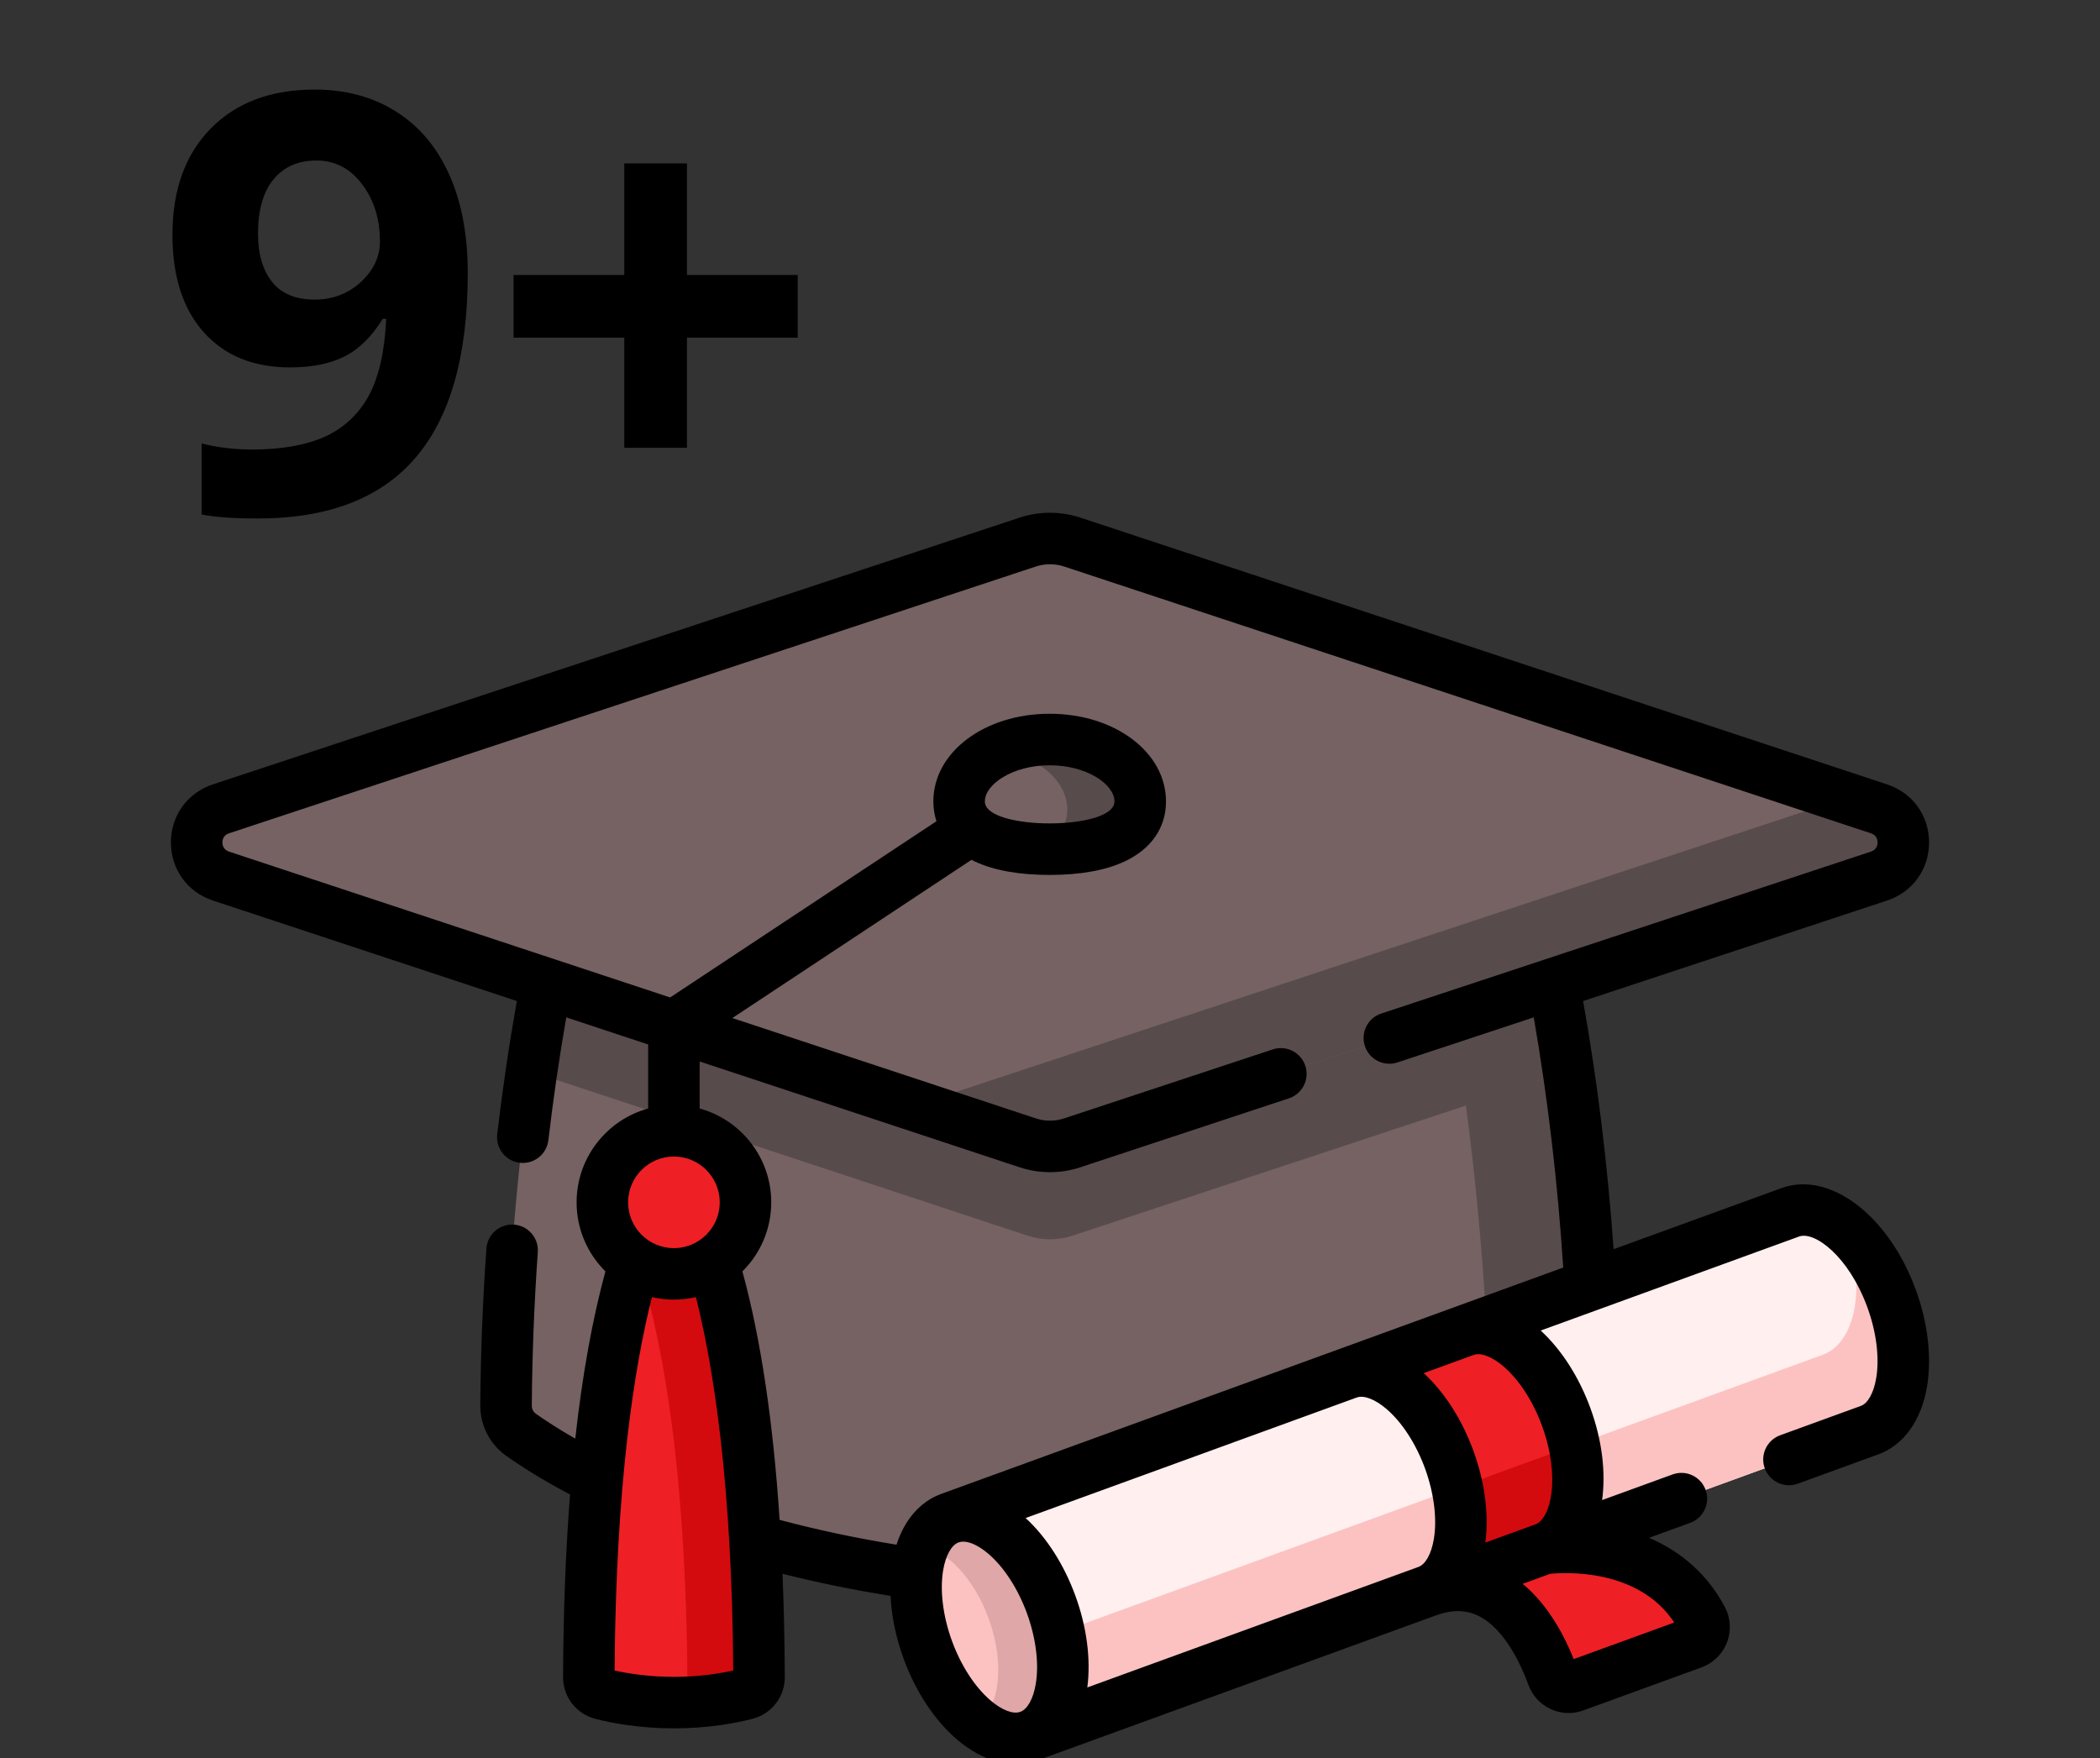
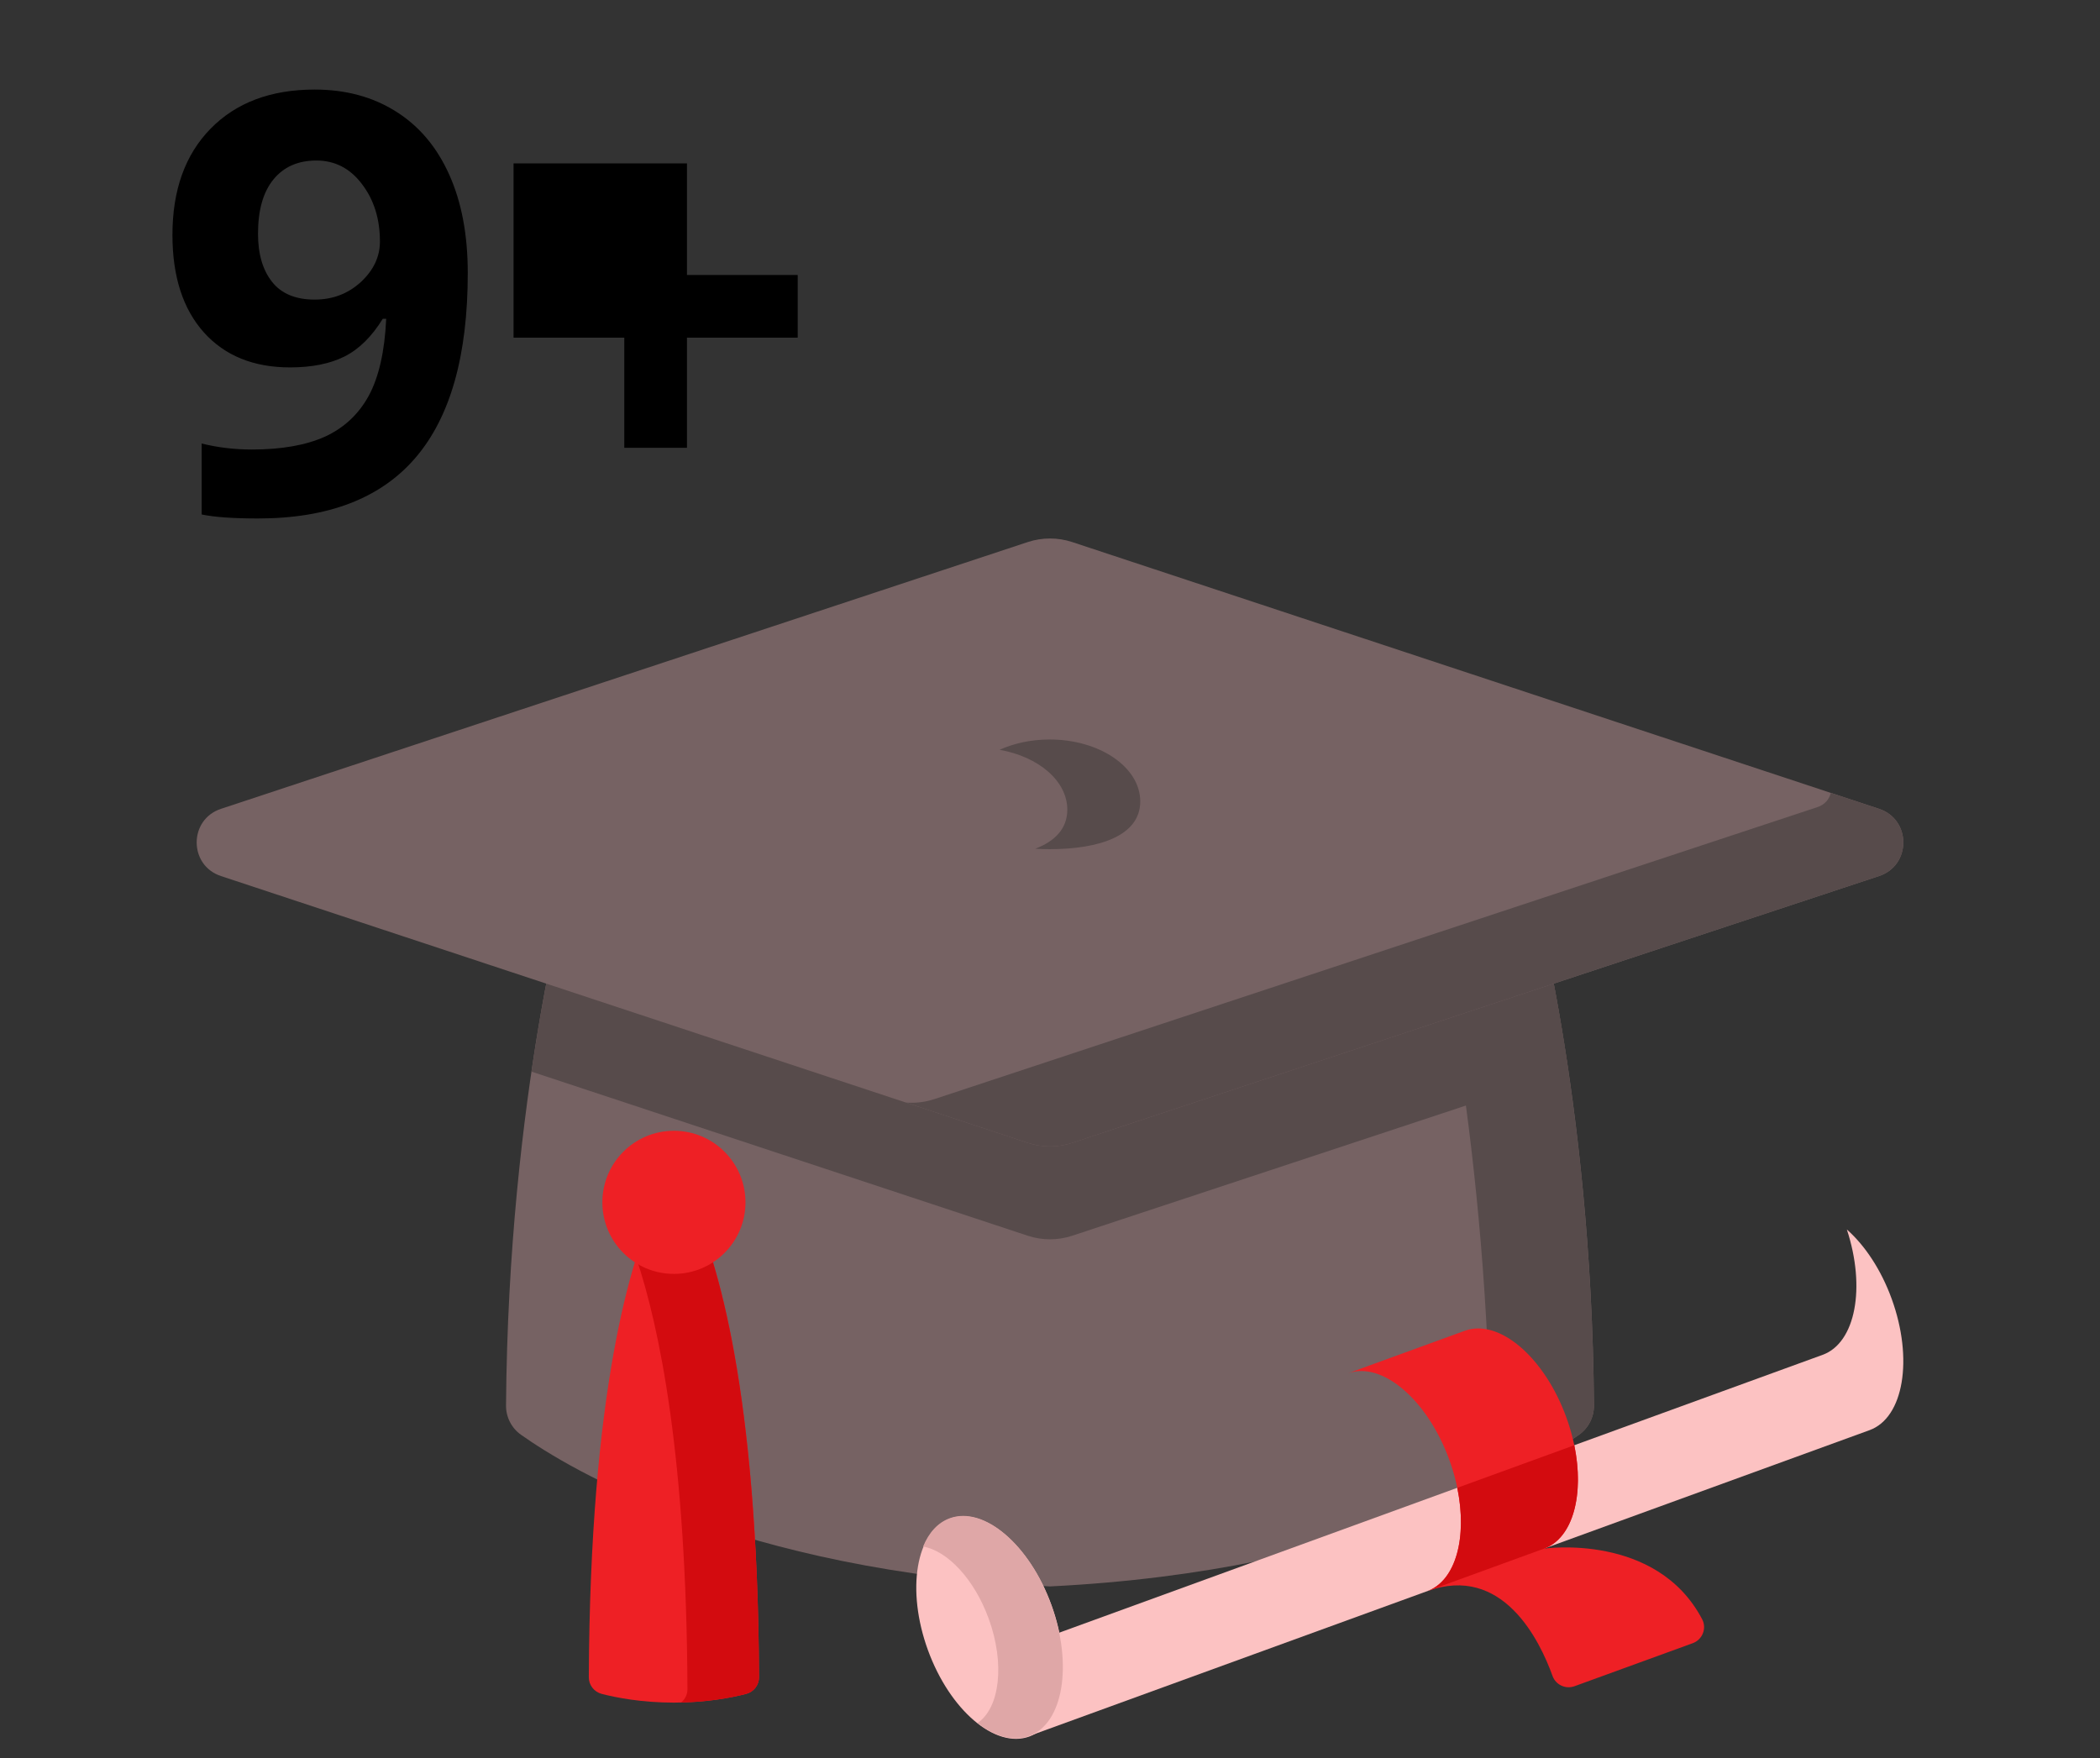
<svg xmlns="http://www.w3.org/2000/svg" width="86" height="72" viewBox="0 0 86 72" fill="none">
  <rect x="0" y="0" width="86" height="72" fill="#333333" stroke="none" />
  <g clip-path="url(#clip0_184_679)">
    <path d="M62.667 35.986H23.333C23.333 35.986 20.817 44.81 20.723 57.562C20.72 58.038 20.947 58.486 21.336 58.761C23.33 60.173 30.239 64.344 43 64.972C55.761 64.344 62.67 60.173 64.664 58.761C65.053 58.486 65.28 58.038 65.277 57.562C65.183 44.81 62.667 35.986 62.667 35.986Z" fill="#766263" />
    <path d="M65.276 57.562C65.28 58.039 65.052 58.486 64.664 58.762C63.937 59.276 62.559 60.157 60.484 61.099C60.845 60.792 61.053 60.332 61.049 59.842C60.959 46.984 58.726 37.515 58.345 35.986H62.666C62.666 35.986 65.182 44.81 65.276 57.562V57.562Z" fill="#574B4B" />
    <path d="M64.236 43.888L43.91 50.61C43.319 50.805 42.681 50.805 42.09 50.61L21.764 43.888C22.493 38.935 23.334 35.986 23.334 35.986H62.666C62.666 35.986 63.507 38.935 64.236 43.888V43.888Z" fill="#574B4B" />
    <path d="M42.09 22.2L9.049 33.126C7.723 33.565 7.723 35.441 9.049 35.879L42.09 46.806C42.681 47.001 43.319 47.001 43.91 46.806L76.951 35.879C78.277 35.441 78.277 33.565 76.951 33.126L43.91 22.2C43.319 22.005 42.681 22.005 42.09 22.2V22.2Z" fill="#766263" />
    <path d="M76.951 35.879L43.91 46.806C43.319 47.001 42.681 47.001 42.09 46.806L37.099 45.155C37.495 45.186 37.894 45.138 38.275 45.011L74.43 33.055C74.731 32.957 74.913 32.729 74.977 32.473L76.951 33.126C78.277 33.564 78.277 35.44 76.951 35.879V35.879Z" fill="#574B4B" />
    <path d="M46.695 32.822C46.695 34.223 45.035 34.778 42.986 34.778C40.938 34.778 39.277 34.223 39.277 32.822C39.277 31.422 40.938 30.287 42.986 30.287C45.035 30.287 46.695 31.422 46.695 32.822Z" fill="#766263" />
    <path d="M46.696 32.822C46.696 34.222 45.035 34.778 42.986 34.778C42.785 34.778 42.588 34.772 42.395 34.761C43.198 34.456 43.709 33.938 43.709 33.162C43.709 31.982 42.532 30.992 40.937 30.708C41.523 30.442 42.228 30.286 42.986 30.286C45.035 30.286 46.696 31.423 46.696 32.822Z" fill="#574B4B" />
    <path d="M26.854 49.386C25.845 51.56 24.162 56.939 24.113 68.691C24.112 69.012 24.33 69.293 24.642 69.374C25.229 69.525 26.271 69.731 27.599 69.731C28.926 69.731 29.968 69.525 30.555 69.374C30.867 69.293 31.085 69.012 31.084 68.691C31.035 56.939 29.352 51.56 28.343 49.386H26.854Z" fill="#EE2025" />
    <path d="M31.083 68.691C31.085 69.012 30.867 69.293 30.556 69.373C30.012 69.514 29.079 69.699 27.893 69.726C28.054 69.595 28.154 69.397 28.153 69.179C28.113 59.693 27.009 54.359 26.055 51.512C26.339 50.596 26.614 49.901 26.853 49.386H28.343C29.352 51.56 31.036 56.939 31.083 68.691V68.691Z" fill="#D30B0F" />
    <path d="M27.599 52.173C29.217 52.173 30.529 50.86 30.529 49.242C30.529 47.623 29.217 46.311 27.599 46.311C25.98 46.311 24.668 47.623 24.668 49.242C24.668 50.86 25.98 52.173 27.599 52.173Z" fill="#EE2025" />
-     <path d="M76.563 58.573C77.96 58.064 78.365 55.655 77.469 53.191C76.572 50.728 74.713 49.143 73.316 49.651L38.897 62.178L42.145 71.1L76.563 58.573Z" fill="#FFEFEF" />
    <path d="M77.468 53.191C78.365 55.656 77.96 58.064 76.564 58.572L42.144 71.1L40.928 67.758L74.642 55.487C75.992 54.996 76.415 52.729 75.633 50.354C76.364 50.997 77.031 51.99 77.468 53.191Z" fill="#FCC2C2" />
    <path d="M42.154 71.12C43.551 70.611 43.956 68.201 43.06 65.737C42.163 63.272 40.303 61.687 38.906 62.195C37.509 62.703 37.104 65.113 38 67.578C38.897 70.042 40.756 71.628 42.154 71.12Z" fill="#FCC2C2" />
    <path d="M42.144 71.1C41.493 71.338 40.739 71.118 40.032 70.567C40.946 69.948 41.162 68.141 40.491 66.296C39.902 64.676 38.808 63.52 37.805 63.338C38.038 62.769 38.406 62.357 38.897 62.179C40.293 61.67 42.154 63.255 43.049 65.718C43.947 68.182 43.541 70.592 42.144 71.1V71.1Z" fill="#DFA7A7" />
    <path d="M58.446 65.167C59.843 64.658 60.248 62.249 59.352 59.785C58.455 57.322 56.596 55.737 55.199 56.245L59.99 54.501C61.387 53.993 63.246 55.578 64.143 58.042C65.04 60.505 64.634 62.915 63.237 63.423C63.237 63.423 67.839 62.761 69.707 66.316C69.904 66.69 69.719 67.153 69.322 67.297L64.481 69.059C64.116 69.192 63.712 69.004 63.58 68.639C63.063 67.2 61.542 64.04 58.446 65.167Z" fill="#EE2025" />
    <path d="M64.471 59.19C64.888 61.215 64.415 62.995 63.238 63.422L58.447 65.167C59.624 64.738 60.097 62.959 59.679 60.934L64.471 59.19Z" fill="#D30B0F" />
-     <path d="M72.955 48.66L66.08 51.162C65.834 47.676 65.415 44.264 64.832 40.998L77.282 36.881C78.326 36.535 79 35.602 79 34.503C79 33.404 78.326 32.47 77.282 32.125L44.242 21.199C43.441 20.934 42.559 20.934 41.758 21.199L8.718 32.125C7.674 32.47 7 33.404 7 34.503C7 35.602 7.674 36.535 8.718 36.881L21.166 40.997C20.852 42.757 20.582 44.588 20.362 46.45C20.294 47.029 20.707 47.553 21.285 47.621C21.327 47.626 21.369 47.629 21.41 47.629C21.938 47.629 22.393 47.234 22.457 46.698C22.659 44.981 22.906 43.294 23.19 41.666L26.544 42.776V45.399C24.857 45.862 23.613 47.409 23.613 49.242C23.613 50.347 24.065 51.348 24.794 52.07C24.26 54.023 23.848 56.312 23.559 58.92C22.84 58.508 22.304 58.154 21.945 57.9C21.84 57.825 21.777 57.702 21.778 57.569C21.794 55.486 21.876 53.371 22.024 51.281C22.066 50.7 21.628 50.196 21.047 50.155C20.467 50.114 19.962 50.551 19.92 51.132C19.769 53.266 19.684 55.426 19.669 57.554C19.663 58.375 20.058 59.148 20.727 59.621C21.255 59.996 22.126 60.564 23.345 61.208C23.166 63.492 23.07 65.987 23.059 68.686C23.056 69.491 23.598 70.193 24.379 70.394C25.07 70.573 26.189 70.785 27.599 70.785C29.009 70.785 30.128 70.573 30.819 70.394C31.6 70.193 32.142 69.49 32.139 68.686C32.133 67.214 32.101 65.804 32.045 64.454C33.471 64.814 34.952 65.117 36.47 65.359C36.51 66.188 36.689 67.063 37.001 67.92C37.496 69.28 38.276 70.462 39.197 71.247C39.968 71.904 40.809 72.248 41.606 72.248C41.883 72.248 42.154 72.204 42.415 72.119C42.445 72.111 42.475 72.102 42.505 72.091L58.807 66.158V66.158L58.81 66.156C59.45 65.924 60.007 65.926 60.51 66.162C61.659 66.7 62.346 68.323 62.588 68.996C62.748 69.437 63.069 69.79 63.495 69.99C63.732 70.101 63.985 70.157 64.239 70.157C64.442 70.157 64.646 70.121 64.842 70.049L69.683 68.288C70.161 68.114 70.54 67.742 70.723 67.267C70.906 66.796 70.876 66.27 70.641 65.824C69.963 64.533 68.902 63.57 67.533 62.981L69.218 62.368C69.765 62.169 70.047 61.563 69.848 61.016C69.649 60.469 69.044 60.186 68.496 60.386L65.61 61.436C65.763 60.32 65.618 59.01 65.134 57.68C64.667 56.398 63.947 55.275 63.095 54.493L73.676 50.642C74.304 50.413 75.706 51.434 76.477 53.552C76.844 54.56 76.975 55.612 76.835 56.44C76.733 57.047 76.497 57.474 76.202 57.581L72.901 58.782C72.354 58.982 72.072 59.587 72.271 60.134C72.47 60.681 73.075 60.964 73.623 60.765L76.924 59.563C77.956 59.187 78.682 58.177 78.916 56.79C79.116 55.596 78.954 54.19 78.459 52.83C77.347 49.774 74.929 47.941 72.955 48.66ZM27.599 47.366C28.633 47.366 29.475 48.207 29.475 49.242C29.475 50.276 28.633 51.118 27.599 51.118C26.564 51.118 25.722 50.276 25.722 49.242C25.722 48.207 26.564 47.366 27.599 47.366ZM27.599 68.676C26.549 68.676 25.694 68.533 25.169 68.416C25.219 60.764 25.979 55.967 26.698 53.123C26.988 53.191 27.289 53.227 27.599 53.227C27.908 53.227 28.209 53.191 28.499 53.123C29.217 55.964 29.978 60.762 30.028 68.416C29.503 68.533 28.648 68.676 27.599 68.676ZM30.403 52.07C31.132 51.348 31.584 50.347 31.584 49.242C31.584 47.409 30.34 45.863 28.653 45.399V43.473L41.758 47.807C42.159 47.94 42.579 48.006 43 48.006C43.42 48.006 43.841 47.94 44.241 47.807L52.785 44.982C53.338 44.799 53.638 44.202 53.455 43.649C53.272 43.096 52.676 42.796 52.123 42.979L43.579 45.804C43.206 45.928 42.794 45.928 42.421 45.804L29.992 41.694L39.785 35.214C39.828 35.237 39.871 35.26 39.917 35.281C40.7 35.647 41.733 35.833 42.986 35.833C44.24 35.833 45.272 35.647 46.056 35.281C47.148 34.77 47.75 33.897 47.75 32.822C47.75 30.809 45.657 29.232 42.986 29.232C40.315 29.232 38.223 30.809 38.223 32.822C38.223 33.108 38.267 33.38 38.35 33.634L27.444 40.851L9.38 34.878C9.145 34.8 9.109 34.609 9.109 34.503C9.109 34.396 9.145 34.206 9.38 34.128L42.421 23.201C42.794 23.078 43.206 23.078 43.579 23.201L76.62 34.128C76.855 34.206 76.891 34.396 76.891 34.503C76.891 34.609 76.855 34.8 76.62 34.878L56.566 41.51C56.013 41.692 55.713 42.289 55.896 42.842C56.079 43.395 56.675 43.696 57.228 43.512L62.81 41.666C63.379 44.927 63.794 48.443 64.018 51.913L54.838 55.254V55.254L38.536 61.187L38.532 61.189C37.684 61.5 37.044 62.239 36.714 63.263C35.062 62.996 33.458 62.655 31.927 62.246C31.663 58.221 31.154 54.814 30.403 52.07ZM40.332 32.822C40.332 32.123 41.467 31.342 42.986 31.342C44.505 31.342 45.64 32.123 45.64 32.822C45.64 33.441 44.264 33.723 42.986 33.723C41.708 33.723 40.332 33.441 40.332 32.822ZM56.778 57.703C57.417 58.248 57.993 59.138 58.36 60.146C58.727 61.154 58.858 62.207 58.719 63.034C58.617 63.642 58.38 64.068 58.086 64.175L44.528 69.11C44.678 67.963 44.508 66.64 44.041 65.358C43.574 64.076 42.854 62.953 42.002 62.171L55.56 57.236C55.854 57.129 56.31 57.304 56.778 57.703ZM38.983 67.199C38.616 66.191 38.485 65.138 38.624 64.311C38.727 63.703 38.963 63.277 39.257 63.17V63.17L39.258 63.169C39.315 63.149 39.378 63.138 39.446 63.138C39.729 63.138 40.099 63.314 40.476 63.636C41.115 64.181 41.691 65.071 42.058 66.079C42.425 67.088 42.556 68.14 42.417 68.968C42.315 69.575 42.078 70.002 41.783 70.109C41.489 70.216 41.033 70.041 40.565 69.642C39.926 69.097 39.35 68.207 38.983 67.199ZM68.564 66.451L64.447 67.949C64.08 67.027 63.418 65.745 62.358 64.866L63.483 64.456C64.057 64.399 67.091 64.215 68.564 66.451ZM61.57 55.959C62.208 56.504 62.785 57.394 63.152 58.402C63.922 60.52 63.504 62.202 62.878 62.431L60.829 63.177C60.98 62.03 60.809 60.707 60.342 59.425C59.876 58.143 59.156 57.019 58.304 56.237L60.351 55.492C60.646 55.385 61.101 55.56 61.57 55.959Z" fill="black" />
-     <path d="M19.156 11.18C19.156 14.555 18.445 17.074 17.023 18.738C15.602 20.402 13.449 21.234 10.566 21.234C9.551 21.234 8.781 21.18 8.258 21.07V18.164C8.914 18.328 9.602 18.41 10.32 18.41C11.531 18.41 12.527 18.234 13.309 17.883C14.09 17.523 14.688 16.965 15.102 16.207C15.516 15.441 15.754 14.391 15.816 13.055H15.676C15.223 13.789 14.699 14.305 14.105 14.602C13.512 14.898 12.77 15.047 11.879 15.047C10.387 15.047 9.211 14.57 8.352 13.617C7.492 12.656 7.062 11.324 7.062 9.621C7.062 7.785 7.582 6.336 8.621 5.273C9.668 4.203 11.09 3.668 12.887 3.668C14.152 3.668 15.258 3.965 16.203 4.559C17.156 5.152 17.887 6.016 18.395 7.148C18.902 8.273 19.156 9.617 19.156 11.18ZM12.957 6.574C12.207 6.574 11.621 6.832 11.199 7.348C10.777 7.863 10.566 8.605 10.566 9.574C10.566 10.402 10.758 11.059 11.141 11.543C11.523 12.027 12.105 12.27 12.887 12.27C13.621 12.27 14.25 12.031 14.773 11.555C15.297 11.07 15.559 10.516 15.559 9.891C15.559 8.961 15.312 8.176 14.82 7.535C14.336 6.895 13.715 6.574 12.957 6.574ZM25.566 13.828H21.031V11.262H25.566V6.691H28.133V11.262H32.668V13.828H28.133V18.34H25.566V13.828Z" fill="black" />
+     <path d="M19.156 11.18C19.156 14.555 18.445 17.074 17.023 18.738C15.602 20.402 13.449 21.234 10.566 21.234C9.551 21.234 8.781 21.18 8.258 21.07V18.164C8.914 18.328 9.602 18.41 10.32 18.41C11.531 18.41 12.527 18.234 13.309 17.883C14.09 17.523 14.688 16.965 15.102 16.207C15.516 15.441 15.754 14.391 15.816 13.055H15.676C15.223 13.789 14.699 14.305 14.105 14.602C13.512 14.898 12.77 15.047 11.879 15.047C10.387 15.047 9.211 14.57 8.352 13.617C7.492 12.656 7.062 11.324 7.062 9.621C7.062 7.785 7.582 6.336 8.621 5.273C9.668 4.203 11.09 3.668 12.887 3.668C14.152 3.668 15.258 3.965 16.203 4.559C17.156 5.152 17.887 6.016 18.395 7.148C18.902 8.273 19.156 9.617 19.156 11.18ZM12.957 6.574C12.207 6.574 11.621 6.832 11.199 7.348C10.777 7.863 10.566 8.605 10.566 9.574C10.566 10.402 10.758 11.059 11.141 11.543C11.523 12.027 12.105 12.27 12.887 12.27C13.621 12.27 14.25 12.031 14.773 11.555C15.297 11.07 15.559 10.516 15.559 9.891C15.559 8.961 15.312 8.176 14.82 7.535C14.336 6.895 13.715 6.574 12.957 6.574ZM25.566 13.828H21.031V11.262V6.691H28.133V11.262H32.668V13.828H28.133V18.34H25.566V13.828Z" fill="black" />
  </g>
  <defs>
    <clipPath id="clip0_184_679">
      <rect width="86" height="72" fill="white" />
    </clipPath>
  </defs>
</svg>